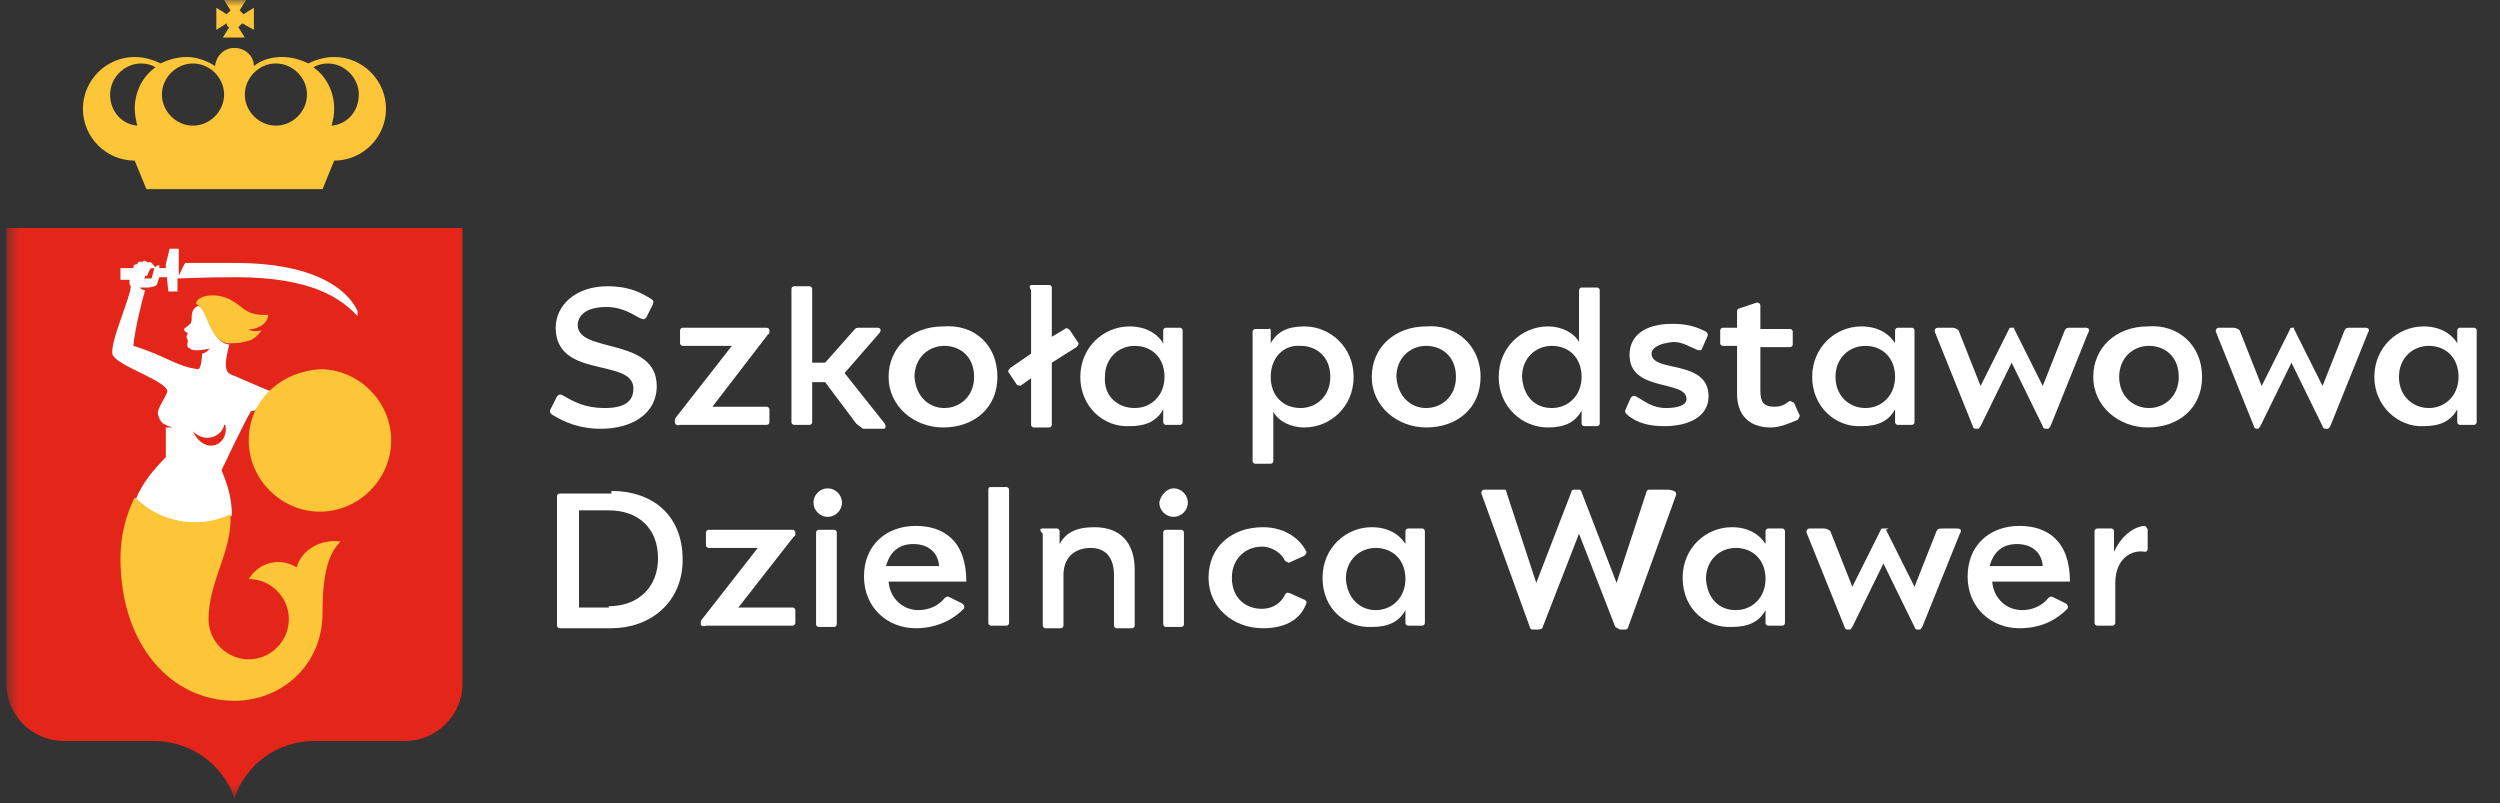
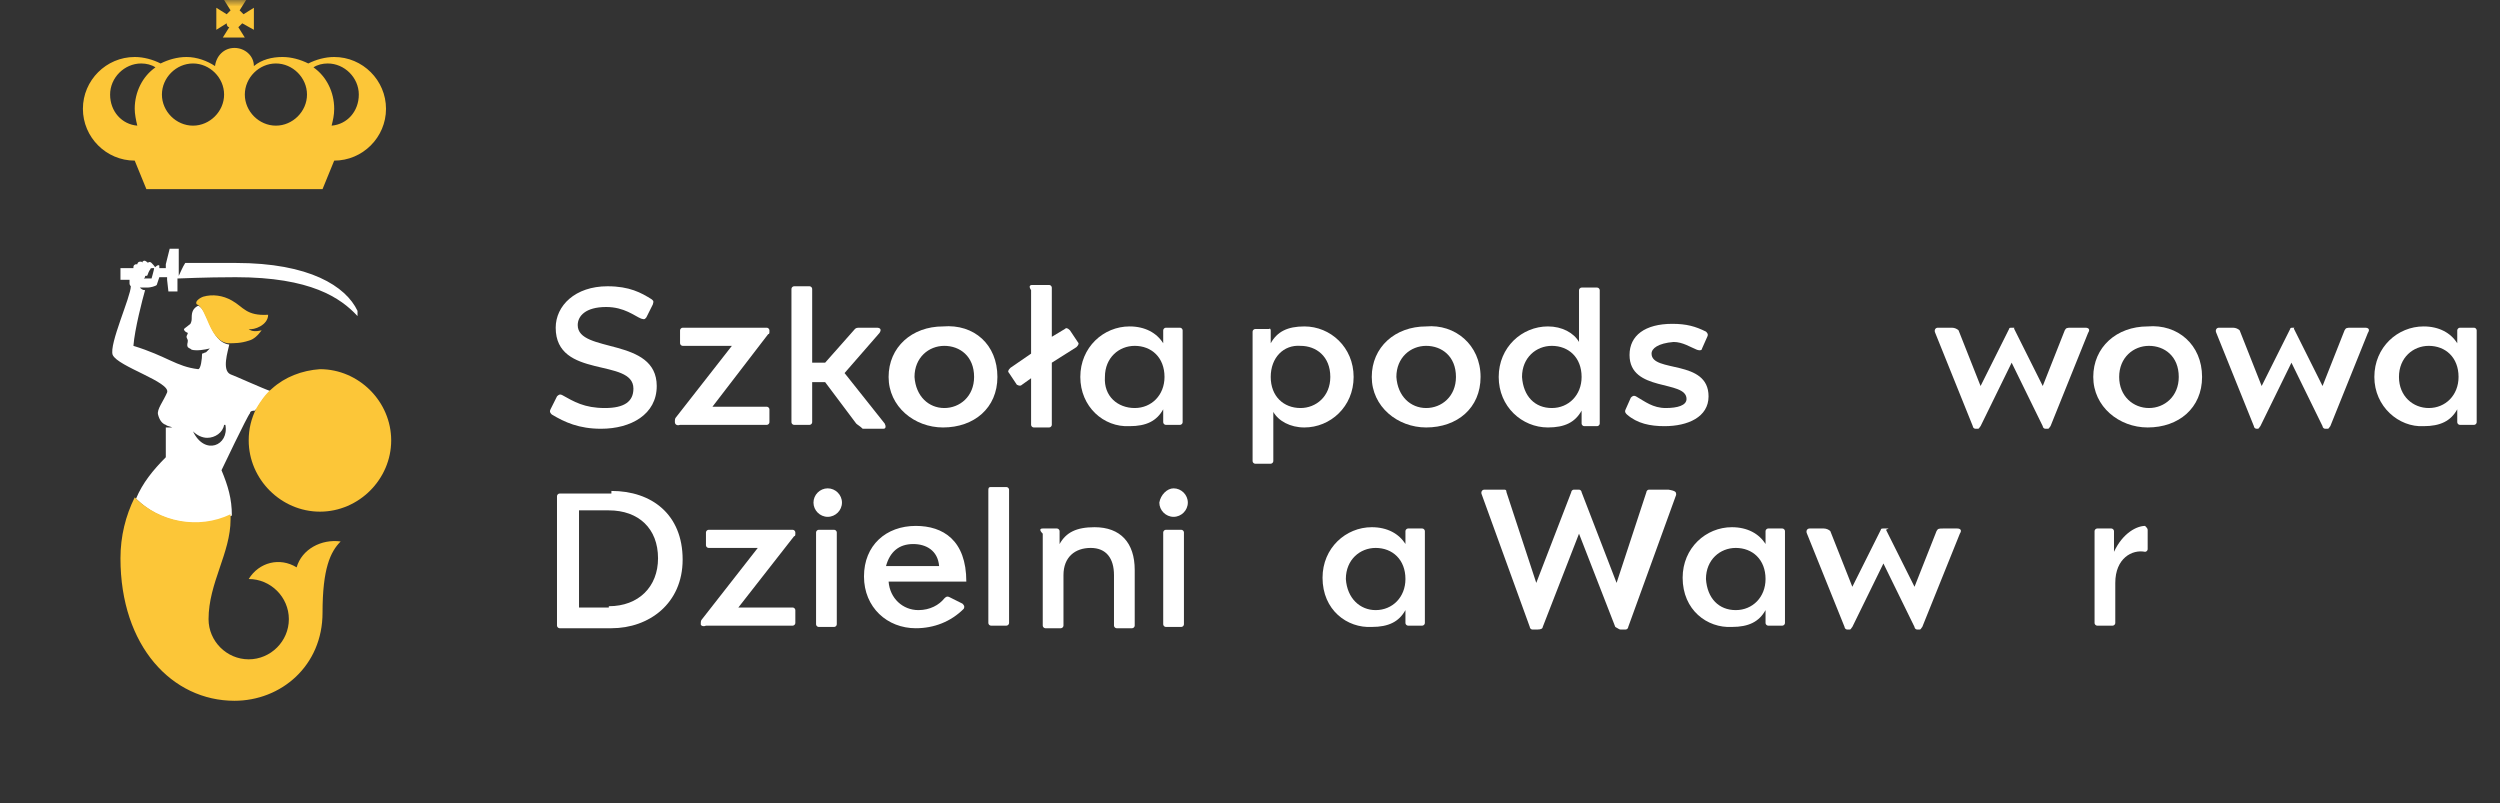
<svg xmlns="http://www.w3.org/2000/svg" width="193" height="62" viewBox="0 0 193 62" fill="none">
  <rect x="0" y="0" width="193" height="62" fill="#333333" stroke="none" />
  <mask id="mask0_1_5" style="mask-type:luminance" maskUnits="userSpaceOnUse" x="0" y="0" width="193" height="62">
    <path d="M192.3 0H0.5V61.6H192.3V0Z" fill="white" />
  </mask>
  <g mask="url(#mask0_1_5)">
-     <path d="M18.1 61.6C19 59 21.4 57.2 24.3 57.2H31.3C33.7 57.2 35.7 55.2 35.7 52.8V17.6H0.5V52.8C0.5 55.2 2.5 57.2 4.9 57.2H11.9C14.7 57.2 17.2 59 18.1 61.6Z" fill="#E4261A" />
    <path d="M25.8 4.4C25.1 4.4 24.4 4.6 23.8 4.9C23.2 4.6 22.5 4.4 21.8 4.4C21 4.4 20.2 4.6 19.6 5.1C19.6 4.3 18.9 3.7 18.1 3.7C17.3 3.7 16.7 4.3 16.6 5.1C16 4.7 15.2 4.4 14.4 4.4C13.7 4.4 13 4.6 12.4 4.9C11.8 4.6 11.1 4.4 10.4 4.4C8.2 4.4 6.4 6.2 6.4 8.4C6.4 10.6 8.2 12.4 10.4 12.4L11.3 14.6H24.9L25.8 12.4C28 12.4 29.8 10.6 29.8 8.4C29.8 6.2 28 4.4 25.8 4.4ZM21.3 4.9C22.6 4.9 23.7 6 23.7 7.3C23.7 8.6 22.6 9.7 21.3 9.7C20 9.7 18.9 8.6 18.9 7.3C18.9 6 20 4.9 21.3 4.9ZM14.9 4.9C16.2 4.9 17.3 6 17.3 7.3C17.3 8.6 16.2 9.7 14.9 9.7C13.6 9.7 12.5 8.6 12.5 7.3C12.5 6 13.6 4.9 14.9 4.9ZM8.5 7.3C8.5 6 9.6 4.9 10.9 4.9C11.3 4.9 11.7 5 12 5.2C11 5.9 10.4 7.1 10.4 8.4C10.4 8.8 10.5 9.3 10.6 9.7C9.4 9.6 8.5 8.6 8.5 7.3ZM25.6 9.7C25.7 9.3 25.8 8.9 25.8 8.4C25.8 7.1 25.2 5.9 24.2 5.2C24.5 5 24.9 4.9 25.3 4.9C26.6 4.9 27.7 6 27.7 7.3C27.7 8.6 26.8 9.6 25.6 9.7Z" fill="#FCC638" />
    <path d="M17.7 2.1L17.2 2.9H18.9L18.4 2.1C18.5 2 18.6 1.9 18.7 1.8L19.6 2.3V0.6L18.8 1.1C18.7 1 18.6 0.9 18.5 0.8L19 0H17.3L17.8 0.8C17.7 0.9 17.6 1 17.5 1.1L16.7 0.6V2.3L17.5 1.8C17.5 2 17.6 2.1 17.7 2.1Z" fill="#FCC638" />
    <path d="M19.7 31.7C19.7 31.7 19.7 31.6 19.8 31.6C20.1 31.1 20.4 30.6 20.9 30.2C20.3 30 18.1 29 17.8 28.9C17.1 28.6 17.6 27.1 17.7 26.6C16.2 26.4 16.1 23.9 15.3 23.6C14.9 23.8 14.8 24.1 14.8 24.5C14.8 24.7 14.8 24.8 14.7 25C14.6 25.1 14.3 25.3 14.2 25.4C14.2 25.6 14.5 25.7 14.5 25.7C14.5 25.8 14.4 25.9 14.4 26C14.4 26.1 14.5 26.2 14.5 26.3C14.5 26.5 14.4 26.6 14.5 26.8C14.6 26.9 14.7 26.9 14.8 27C15.2 27.1 15.8 27 16.2 26.9L15.9 27.2C15.8 27.2 15.7 27.3 15.6 27.3C15.6 27.7 15.5 28.5 15.3 28.5C13.6 28.3 12.9 27.5 10.3 26.7C10.4 25.4 11 23.1 11.2 22.4C11 22.4 10.9 22.3 10.8 22.2H11.4C11.6 22.2 12 22.1 12.1 22C12.1 22 12.2 21.7 12.3 21.4H12.9V21.6L13 22.5H13.7V21.5C13.9 21.5 15.8 21.4 18.2 21.4C24 21.4 26.3 23 27.6 24.4V24C26.7 22.1 23.9 20.3 18.2 20.3H14.3C14.1 20.6 13.9 21.1 13.8 21.3V19.2H13.1L12.8 20.4V20.7H12.3V20.5C12.2 20.4 12 20.6 11.9 20.7C11.9 20.8 11.7 21.5 11.7 21.5H11.1L11.2 21.4V21.3C11.3 21.3 11.4 21.3 11.4 21.2C11.4 21.2 11.5 20.9 11.6 20.8C11.6 20.7 11.7 20.7 11.8 20.7H12C12 20.6 11.7 20.3 11.7 20.3C11.6 20.2 11.5 20.2 11.4 20.3C11.4 20.2 11.3 20.2 11.3 20.2C11.2 20.1 11.1 20.1 11 20.2V20.3C11 20.2 10.9 20.2 10.8 20.2C10.7 20.2 10.6 20.3 10.6 20.4H10.5C10.4 20.4 10.3 20.5 10.3 20.6V20.7H9.3V21.6H10V21.9C10 22 10.1 22.1 10.1 22.1C10.1 22.9 8.4 26.6 8.7 27.4C9.1 28.3 13.2 29.5 12.9 30.3C12.6 31 12.1 31.6 12.2 32C12.3 32.4 12.5 32.7 12.8 32.8C12.9 32.9 13.1 32.9 13.3 33H12.8V35.3C11.8 36.3 11 37.3 10.5 38.5C12.4 40.4 15.3 40.9 17.9 39.8C17.9 38.5 17.6 37.5 17.1 36.3C17.1 36.3 19.1 32.1 19.3 31.9C19.3 31.7 19.6 31.7 19.7 31.7ZM14.9 33.3C15.2 33.6 15.6 33.8 16 33.8C16.6 33.8 17.2 33.4 17.3 32.8H17.4C17.7 34.4 15.8 35.2 14.9 33.3Z" fill="white" />
    <path d="M19.2 25.4C19.4 25.6 19.8 25.6 20.2 25.5C19.9 25.9 19.6 26.2 19.2 26.3C18.6 26.5 18.1 26.5 17.6 26.5C16.1 26.3 16 23.8 15.2 23.5C15 23.3 15.4 23 15.7 22.9C16.4 22.7 17.2 22.8 17.9 23.2C18.8 23.7 19 24.4 20.7 24.3C20.7 25.1 19.6 25.5 19.2 25.4Z" fill="#FCC638" />
    <path d="M21 30C20.5 30.4 20.1 31 19.8 31.5C19.4 32.3 19.2 33.1 19.2 34C19.2 37 21.7 39.5 24.7 39.5C27.7 39.5 30.2 37 30.2 34C30.2 31 27.7 28.5 24.7 28.5C23.3 28.6 22 29.1 21 30Z" fill="#FCC638" />
    <path d="M22.9 43.8C21.6 43 20 43.4 19.2 44.7C20.9 44.7 22.3 46.1 22.3 47.8C22.3 49.5 20.9 50.9 19.2 50.9C17.5 50.9 16.1 49.5 16.1 47.8C16.1 45 17.8 42.7 17.8 40.1V39.7C15.3 40.9 12.3 40.3 10.4 38.4C9.7 39.8 9.3 41.4 9.3 43.1C9.3 49.9 13.3 54.1 18.1 54.1C21.7 54.1 24.9 51.4 24.9 47.3C24.9 43.9 25.5 42.6 26.3 41.8C24.8 41.6 23.3 42.4 22.9 43.8Z" fill="#FCC638" />
    <path d="M44.6 25.1C44.6 27.3 50.7 26 50.7 29.8C50.7 32 48.7 33.1 46.4 33.1C44.7 33.1 43.6 32.6 42.6 32C42.5 31.9 42.4 31.8 42.5 31.6L43 30.6C43.1 30.5 43.2 30.4 43.4 30.5C44.3 31 45.1 31.5 46.7 31.5C48.2 31.5 48.9 31 48.9 30C48.9 27.6 42.9 29.3 42.9 25.3C42.9 23.6 44.4 22.1 46.9 22.1C48.6 22.1 49.5 22.6 50.3 23.1C50.4 23.2 50.5 23.2 50.4 23.5L49.9 24.5C49.8 24.6 49.8 24.7 49.5 24.6C49 24.4 48.2 23.7 46.8 23.7C45.2 23.7 44.6 24.4 44.6 25.1Z" fill="white" />
    <path d="M52.1 32.6C52.1 32.4 52.1 32.3 52.2 32.2L56.5 26.7H52.7C52.6 26.7 52.5 26.6 52.5 26.5V25.5C52.5 25.4 52.6 25.3 52.7 25.3H59.2C59.3 25.3 59.4 25.4 59.4 25.5V25.6C59.4 25.7 59.4 25.8 59.3 25.8L55 31.4H59.2C59.3 31.4 59.4 31.5 59.4 31.6V32.6C59.4 32.7 59.3 32.8 59.2 32.8H52.5C52.2 32.9 52.1 32.7 52.1 32.6Z" fill="white" />
    <path d="M66.1 32.7L63.7 29.5H62.7V32.6C62.7 32.7 62.6 32.8 62.5 32.8H61.3C61.2 32.8 61.1 32.7 61.1 32.6V22.3C61.1 22.2 61.2 22.1 61.3 22.1H62.5C62.6 22.1 62.7 22.2 62.7 22.3V28H63.7L66 25.4C66.1 25.3 66.2 25.3 66.4 25.3H67.7C67.9 25.3 68.1 25.4 67.9 25.7L65.2 28.8L68.3 32.7C68.4 32.9 68.4 33.1 68.2 33.1H66.6C66.4 32.9 66.2 32.8 66.1 32.7Z" fill="white" />
    <path d="M77 29.1C77 31.5 75.2 33 72.8 33C70.6 33 68.6 31.4 68.6 29.1C68.6 26.8 70.4 25.2 72.8 25.2C75.2 25 77 26.6 77 29.1ZM72.9 31.5C74.1 31.5 75.2 30.6 75.2 29.1C75.2 27.5 74.1 26.7 72.9 26.7C71.7 26.7 70.6 27.6 70.6 29.1C70.7 30.6 71.7 31.5 72.9 31.5Z" fill="white" />
    <path d="M79.7 22H81C81.1 22 81.2 22.1 81.2 22.2V26L82.2 25.4C82.3 25.3 82.4 25.3 82.6 25.5L83.2 26.4C83.3 26.5 83.3 26.6 83.1 26.8L81.2 28V32.8C81.2 32.9 81.1 33 81 33H79.8C79.7 33 79.6 32.9 79.6 32.8V29.2L78.9 29.7C78.8 29.8 78.7 29.8 78.5 29.7L77.9 28.8C77.8 28.7 77.8 28.6 78 28.4L79.6 27.3V22.4C79.4 22.1 79.5 22 79.7 22Z" fill="white" />
    <path d="M83.4 29.1C83.4 26.8 85.2 25.2 87.2 25.2C88.4 25.2 89.3 25.7 89.8 26.5V25.5C89.8 25.4 89.9 25.3 90 25.3H91.1C91.2 25.3 91.3 25.4 91.3 25.5V32.6C91.3 32.7 91.2 32.8 91.1 32.8H90C89.9 32.8 89.8 32.7 89.8 32.6V31.6C89.3 32.5 88.5 32.9 87.2 32.9C85.2 33 83.4 31.4 83.4 29.1ZM87.6 31.5C88.9 31.5 89.9 30.5 89.9 29.1C89.9 27.6 88.9 26.7 87.6 26.7C86.4 26.7 85.3 27.6 85.3 29.1C85.2 30.6 86.3 31.5 87.6 31.5Z" fill="white" />
    <path d="M98.1 25.5V26.5C98.6 25.6 99.4 25.2 100.7 25.2C102.7 25.2 104.5 26.8 104.5 29.1C104.5 31.4 102.7 33 100.7 33C99.6 33 98.7 32.5 98.3 31.8V35.6C98.3 35.7 98.2 35.8 98.1 35.8H96.9C96.8 35.8 96.7 35.7 96.7 35.6V25.6C96.7 25.5 96.8 25.4 96.9 25.4H98C98 25.3 98.1 25.4 98.1 25.5ZM98.1 29.1C98.1 30.6 99.1 31.5 100.4 31.5C101.6 31.5 102.7 30.6 102.7 29.1C102.7 27.5 101.6 26.7 100.4 26.7C99.1 26.6 98.1 27.6 98.1 29.1Z" fill="white" />
    <path d="M114.3 29.1C114.3 31.5 112.5 33 110.1 33C107.9 33 105.9 31.4 105.9 29.1C105.9 26.8 107.7 25.2 110.1 25.2C112.3 25 114.3 26.6 114.3 29.1ZM110.1 31.5C111.3 31.5 112.4 30.6 112.4 29.1C112.4 27.5 111.3 26.7 110.1 26.7C108.9 26.7 107.8 27.6 107.8 29.1C107.9 30.6 108.9 31.5 110.1 31.5Z" fill="white" />
    <path d="M122.3 32.9C122.2 32.9 122.1 32.8 122.1 32.7V31.7C121.6 32.6 120.8 33 119.5 33C117.5 33 115.7 31.4 115.7 29.1C115.7 26.8 117.5 25.2 119.5 25.2C120.6 25.2 121.5 25.7 121.9 26.4V22.4C121.9 22.3 122 22.2 122.1 22.2H123.3C123.4 22.2 123.5 22.3 123.5 22.4V32.7C123.5 32.8 123.4 32.9 123.3 32.9H122.3ZM119.8 31.5C121.1 31.5 122.1 30.5 122.1 29.1C122.1 27.6 121.1 26.7 119.8 26.7C118.6 26.7 117.5 27.6 117.5 29.1C117.6 30.6 118.5 31.5 119.8 31.5Z" fill="white" />
    <path d="M127.5 27.3C127.5 28.8 131.9 27.7 131.9 30.6C131.9 32.2 130.3 32.9 128.5 32.9C127.4 32.9 126.4 32.7 125.6 32C125.5 31.9 125.4 31.8 125.5 31.6L125.9 30.7C126 30.6 126.1 30.5 126.3 30.6C127 31 127.6 31.5 128.6 31.5C129.5 31.5 130.2 31.3 130.2 30.8C130.2 29.3 125.8 30.3 125.8 27.4C125.8 25.9 127 25 129.1 25C130.2 25 130.9 25.2 131.7 25.6C131.8 25.7 131.9 25.8 131.8 26L131.4 26.9C131.4 27 131.3 27.1 131 27C130.5 26.8 129.9 26.4 129.2 26.4C128 26.5 127.5 26.9 127.5 27.3Z" fill="white" />
-     <path d="M136.7 33C134.9 33 134.1 31.9 134.1 30.4V26.7H133C132.9 26.7 132.8 26.6 132.8 26.5V25.5C132.8 25.4 132.9 25.3 133 25.3H134.1V24C134.1 23.9 134.2 23.8 134.3 23.8L135.5 23.4C135.7 23.3 135.9 23.4 135.9 23.6V25.4H138.2C138.3 25.4 138.4 25.5 138.4 25.6V26.6C138.4 26.7 138.3 26.8 138.2 26.8H135.9V30.1C135.9 31 136.1 31.4 137 31.4C137.4 31.4 137.7 31.3 138.1 31C138.2 30.9 138.3 31 138.5 31.1L138.9 32C139 32.1 138.9 32.2 138.8 32.4C138.1 32.7 137.4 33 136.7 33Z" fill="white" />
-     <path d="M139.9 29.1C139.9 26.8 141.7 25.2 143.7 25.2C144.9 25.2 145.8 25.7 146.3 26.5V25.5C146.3 25.4 146.4 25.3 146.5 25.3H147.6C147.7 25.3 147.8 25.4 147.8 25.5V32.6C147.8 32.7 147.7 32.8 147.6 32.8H146.5C146.4 32.8 146.3 32.7 146.3 32.6V31.6C145.8 32.5 145 32.9 143.7 32.9C141.7 33 139.9 31.4 139.9 29.1ZM144 31.5C145.3 31.5 146.3 30.5 146.3 29.1C146.3 27.6 145.3 26.7 144 26.7C142.8 26.7 141.7 27.6 141.7 29.1C141.7 30.6 142.8 31.5 144 31.5Z" fill="white" />
    <path d="M155.5 25.4L157.7 29.8L159.4 25.5C159.5 25.3 159.6 25.3 159.9 25.3H161C161.2 25.3 161.4 25.4 161.2 25.7L158.3 32.9C158.2 33 158.2 33.1 158.1 33.1H157.9C157.8 33.1 157.7 33 157.7 32.9L155.3 28L152.9 32.9C152.8 33 152.8 33.1 152.7 33.1H152.5C152.4 33.1 152.3 33 152.3 32.9L149.4 25.7C149.3 25.5 149.4 25.3 149.6 25.3H150.7C150.9 25.3 151.1 25.4 151.2 25.5L152.9 29.8L155.1 25.4C155.1 25.3 155.2 25.3 155.3 25.3H155.7C155.4 25.3 155.5 25.3 155.5 25.4Z" fill="white" />
    <path d="M170 29.1C170 31.5 168.2 33 165.8 33C163.6 33 161.6 31.4 161.6 29.1C161.6 26.8 163.4 25.2 165.8 25.2C168.1 25 170 26.6 170 29.1ZM165.9 31.5C167.1 31.5 168.2 30.6 168.2 29.1C168.2 27.5 167.1 26.7 165.9 26.7C164.7 26.7 163.6 27.6 163.6 29.1C163.6 30.6 164.7 31.5 165.9 31.5Z" fill="white" />
    <path d="M177.1 25.4L179.3 29.8L181 25.5C181.1 25.3 181.2 25.3 181.5 25.3H182.6C182.8 25.3 183 25.4 182.8 25.7L179.9 32.9C179.8 33 179.8 33.1 179.7 33.1H179.5C179.4 33.1 179.3 33 179.3 32.9L176.9 28L174.5 32.9C174.4 33 174.4 33.1 174.3 33.1H174.2C174.1 33.1 174 33 174 32.9L171.1 25.7C171 25.5 171.1 25.3 171.3 25.3H172.4C172.6 25.3 172.8 25.4 172.9 25.5L174.6 29.8L176.8 25.4C176.8 25.3 176.9 25.3 177 25.3H177.4C177 25.3 177.1 25.3 177.1 25.4Z" fill="white" />
    <path d="M183.3 29.1C183.3 26.8 185.1 25.2 187.1 25.2C188.3 25.2 189.2 25.7 189.7 26.5V25.5C189.7 25.4 189.8 25.3 189.9 25.3H191C191.1 25.3 191.2 25.4 191.2 25.5V32.6C191.2 32.7 191.1 32.8 191 32.8H189.9C189.8 32.8 189.7 32.7 189.7 32.6V31.6C189.2 32.5 188.4 32.9 187.1 32.9C185.2 33 183.3 31.4 183.3 29.1ZM187.5 31.5C188.8 31.5 189.8 30.5 189.8 29.1C189.8 27.6 188.8 26.7 187.5 26.7C186.3 26.7 185.2 27.6 185.2 29.1C185.2 30.6 186.3 31.5 187.5 31.5Z" fill="white" />
    <path d="M47.2 37.9C50.3 37.9 52.7 39.7 52.7 43.2C52.7 46.6 50.1 48.5 47.2 48.5H43.2C43.1 48.5 43 48.4 43 48.3V38.3C43 38.2 43.1 38.1 43.2 38.1H47.2V37.9ZM47 46.8C49.3 46.8 50.8 45.3 50.8 43.1C50.8 40.8 49.3 39.4 47 39.4H44.7V46.9H47V46.8Z" fill="white" />
    <path d="M54.1 48.2C54.1 48 54.1 47.9 54.2 47.8L58.5 42.3H54.7C54.6 42.3 54.5 42.2 54.5 42.1V41.1C54.5 41 54.6 40.9 54.7 40.9H61.2C61.3 40.9 61.4 41 61.4 41.1V41.2C61.4 41.3 61.4 41.4 61.3 41.4L57 46.9H61.2C61.3 46.9 61.4 47 61.4 47.1V48.1C61.4 48.2 61.3 48.3 61.2 48.3H54.5C54.3 48.4 54.1 48.3 54.1 48.2Z" fill="white" />
    <path d="M63.9 37.7C64.5 37.7 65 38.2 65 38.8C65 39.4 64.5 39.9 63.9 39.9C63.3 39.9 62.8 39.4 62.8 38.8C62.8 38.2 63.3 37.7 63.9 37.7ZM63 48.2V41.1C63 41 63.1 40.9 63.2 40.9H64.4C64.5 40.9 64.6 41 64.6 41.1V48.2C64.6 48.3 64.5 48.4 64.4 48.4H63.2C63.1 48.4 63 48.3 63 48.2Z" fill="white" />
    <path d="M70.7 48.5C68.5 48.5 66.7 46.9 66.7 44.5C66.7 42.1 68.4 40.6 70.7 40.6C72.8 40.6 74.6 41.7 74.6 44.9H68.6C68.7 46.2 69.7 47.1 70.9 47.1C71.8 47.1 72.5 46.7 72.9 46.2C73 46.1 73.1 46 73.3 46.1L74.3 46.6C74.4 46.7 74.5 46.8 74.4 47C73.4 48 72.1 48.5 70.7 48.5ZM72.5 43.7C72.4 42.5 71.5 42 70.5 42C69.4 42 68.7 42.6 68.4 43.7H72.5Z" fill="white" />
    <path d="M76.5 37.6H77.7C77.8 37.6 77.9 37.7 77.9 37.8V48.1C77.9 48.2 77.8 48.3 77.7 48.3H76.5C76.4 48.3 76.3 48.2 76.3 48.1V37.9C76.3 37.7 76.3 37.6 76.5 37.6Z" fill="white" />
    <path d="M80.5 40.8H81.6C81.7 40.8 81.8 40.9 81.8 41V42C82.3 41.1 83.1 40.7 84.5 40.7C86.5 40.7 87.6 41.9 87.6 44V48.3C87.6 48.4 87.5 48.5 87.4 48.5H86.2C86.1 48.5 86 48.4 86 48.3V44.4C86 43.1 85.4 42.3 84.2 42.3C83 42.3 82.1 43 82.1 44.4V48.3C82.1 48.4 82 48.5 81.9 48.5H80.7C80.6 48.5 80.5 48.4 80.5 48.3V41.2C80.2 40.9 80.3 40.8 80.5 40.8Z" fill="white" />
    <path d="M90.6 37.7C91.2 37.7 91.7 38.2 91.7 38.8C91.7 39.4 91.2 39.9 90.6 39.9C90 39.9 89.5 39.4 89.5 38.8C89.6 38.2 90.1 37.7 90.6 37.7ZM89.8 48.2V41.1C89.8 41 89.9 40.9 90 40.9H91.2C91.3 40.9 91.4 41 91.4 41.1V48.2C91.4 48.3 91.3 48.4 91.2 48.4H90C89.9 48.4 89.8 48.3 89.8 48.2Z" fill="white" />
-     <path d="M97.5 48.5C95.2 48.5 93.3 46.9 93.3 44.6C93.3 42.2 95.1 40.7 97.5 40.7C99.3 40.7 100.4 41.7 100.8 42.5C100.9 42.6 100.9 42.7 100.7 42.9L99.6 43.4C99.5 43.5 99.4 43.4 99.2 43.3C99 42.8 98.3 42.2 97.4 42.2C96.2 42.2 95.1 43.1 95.1 44.6C95.1 46.2 96.2 47 97.4 47C98.4 47 99 46.4 99.2 45.9C99.3 45.8 99.3 45.7 99.6 45.8L100.7 46.3C100.9 46.4 100.9 46.5 100.8 46.7C100.4 47.7 99.4 48.5 97.5 48.5Z" fill="white" />
    <path d="M102.1 44.6C102.1 42.3 103.9 40.7 105.9 40.7C107.1 40.7 108 41.2 108.5 42V41C108.5 40.9 108.6 40.8 108.7 40.8H109.8C109.9 40.8 110 40.9 110 41V48.1C110 48.2 109.9 48.3 109.8 48.3H108.7C108.6 48.3 108.5 48.2 108.5 48.1V47.1C108 48 107.2 48.4 105.9 48.4C104 48.5 102.1 47.1 102.1 44.6ZM106.2 47.1C107.5 47.1 108.5 46.1 108.5 44.7C108.5 43.2 107.5 42.3 106.2 42.3C105 42.3 103.9 43.2 103.9 44.7C104 46.2 105 47.1 106.2 47.1Z" fill="white" />
    <path d="M129.4 38.2L125.7 48.4C125.7 48.5 125.6 48.6 125.5 48.6H125.1C125 48.6 124.9 48.5 124.7 48.4L121.9 41.2L119.1 48.4C119.1 48.5 119 48.6 118.7 48.6H118.3C118.2 48.6 118.1 48.5 118.1 48.4L114.4 38.2C114.3 38 114.4 37.8 114.6 37.8H116.1C116.2 37.8 116.3 37.8 116.3 38L118.6 45L121.3 38C121.3 37.9 121.4 37.8 121.5 37.8H121.9C122 37.8 122.1 37.9 122.1 38L124.8 45L127.1 38C127.1 37.9 127.2 37.8 127.3 37.8H128.8C129.4 37.9 129.4 38 129.4 38.2Z" fill="white" />
    <path d="M129.9 44.6C129.9 42.3 131.7 40.7 133.7 40.7C134.9 40.7 135.8 41.2 136.3 42V41C136.3 40.9 136.4 40.8 136.5 40.8H137.6C137.7 40.8 137.8 40.9 137.8 41V48.1C137.8 48.2 137.7 48.3 137.6 48.3H136.5C136.4 48.3 136.3 48.2 136.3 48.1V47.1C135.8 48 135 48.4 133.7 48.4C131.8 48.5 129.9 47.1 129.9 44.6ZM134 47.1C135.3 47.1 136.3 46.1 136.3 44.7C136.3 43.2 135.3 42.3 134 42.3C132.8 42.3 131.7 43.2 131.7 44.7C131.8 46.2 132.7 47.1 134 47.1Z" fill="white" />
    <path d="M145.6 40.9L147.8 45.3L149.5 41C149.6 40.8 149.7 40.8 150 40.8H151.1C151.3 40.8 151.5 40.9 151.3 41.2L148.4 48.4C148.3 48.5 148.3 48.6 148.2 48.6H148C147.9 48.6 147.8 48.5 147.8 48.4L145.4 43.5L143 48.4C142.9 48.5 142.9 48.6 142.8 48.6H142.6C142.5 48.6 142.4 48.5 142.4 48.4L139.5 41.2C139.4 41 139.5 40.8 139.7 40.8H140.8C141 40.8 141.2 40.9 141.3 41L143 45.3L145.2 40.9C145.2 40.8 145.3 40.8 145.4 40.8H145.8L145.6 40.9Z" fill="white" />
-     <path d="M155.9 48.5C153.7 48.5 151.9 46.9 151.9 44.5C151.9 42.1 153.6 40.6 155.9 40.6C158 40.6 159.8 41.7 159.8 44.9H153.8C153.9 46.2 154.9 47.1 156.1 47.1C157 47.1 157.7 46.7 158.1 46.2C158.2 46.1 158.3 46 158.5 46.1L159.5 46.6C159.6 46.7 159.7 46.8 159.6 47C158.6 48 157.4 48.5 155.9 48.5ZM157.7 43.7C157.6 42.5 156.7 42 155.7 42C154.6 42 153.9 42.6 153.6 43.7H157.7Z" fill="white" />
    <path d="M165.8 40.9V42.4C165.8 42.5 165.7 42.6 165.6 42.6C164.6 42.4 163.3 43.1 163.3 45V48.1C163.3 48.2 163.2 48.3 163.1 48.3H161.9C161.8 48.3 161.7 48.2 161.7 48.1V41C161.7 40.9 161.8 40.8 161.9 40.8H163C163.1 40.8 163.2 40.9 163.2 41V42.6C163.9 41.1 165 40.6 165.6 40.6C165.7 40.7 165.8 40.8 165.8 40.9Z" fill="white" />
  </g>
</svg>